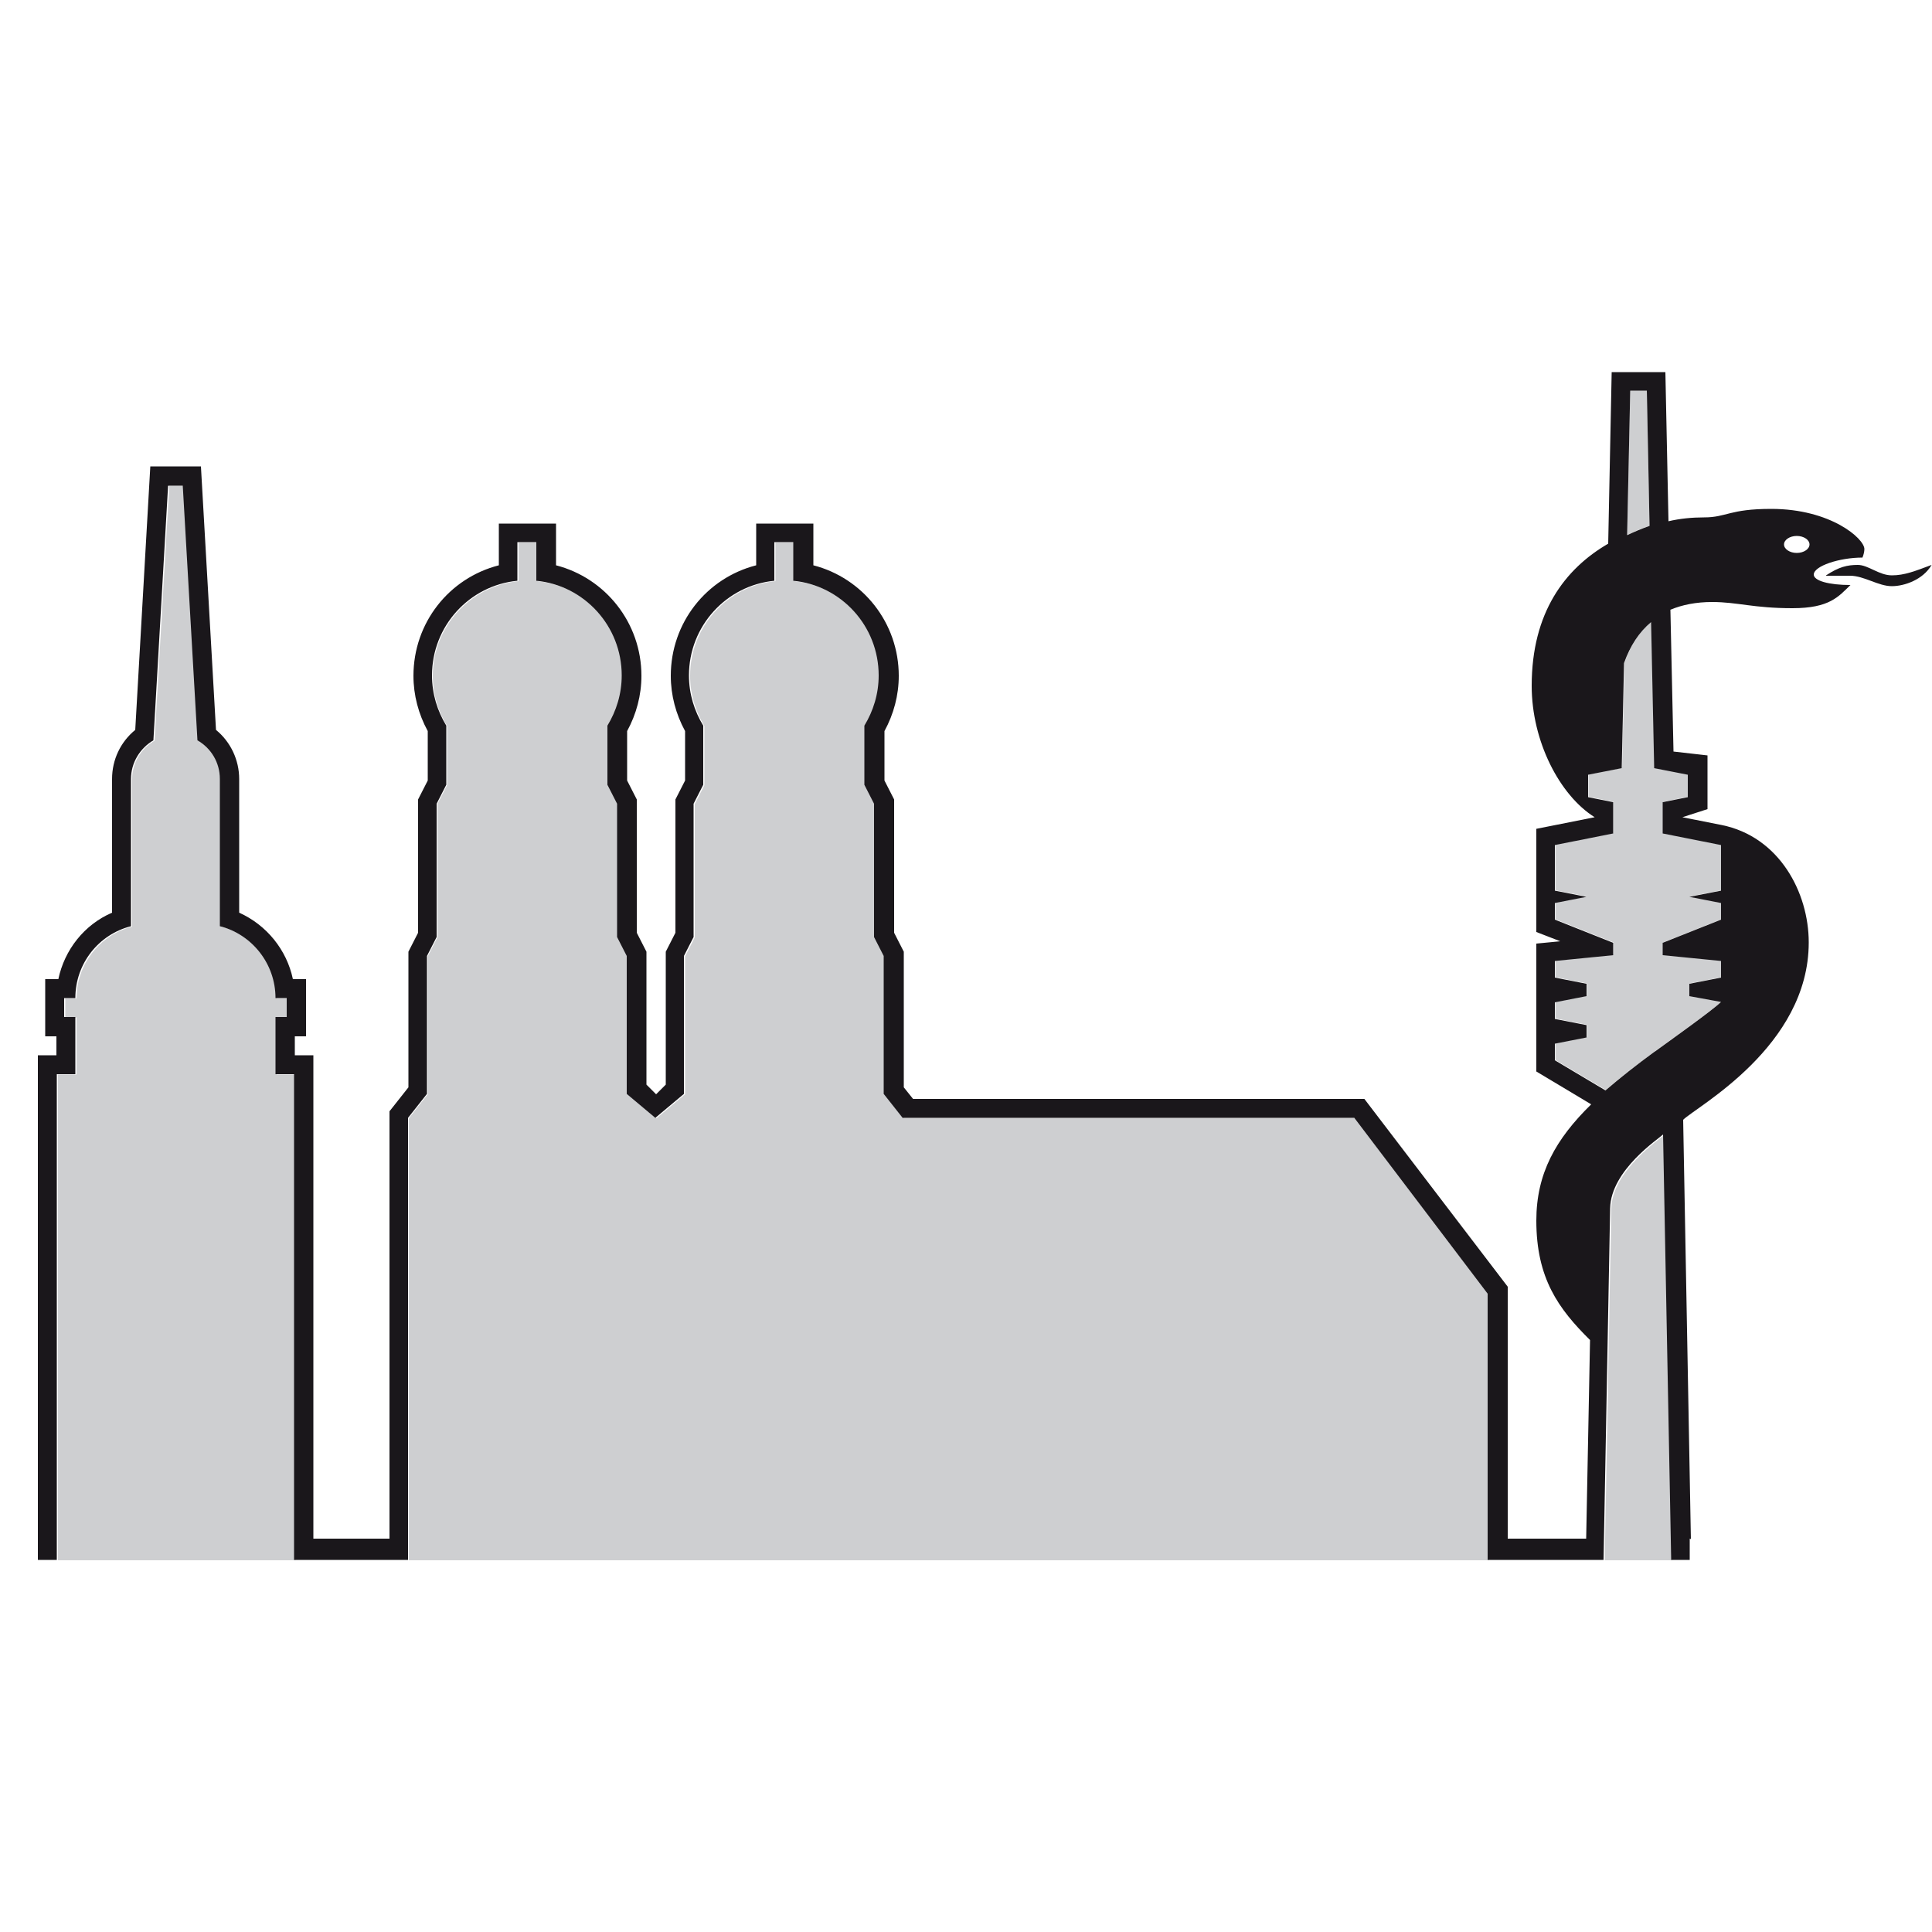
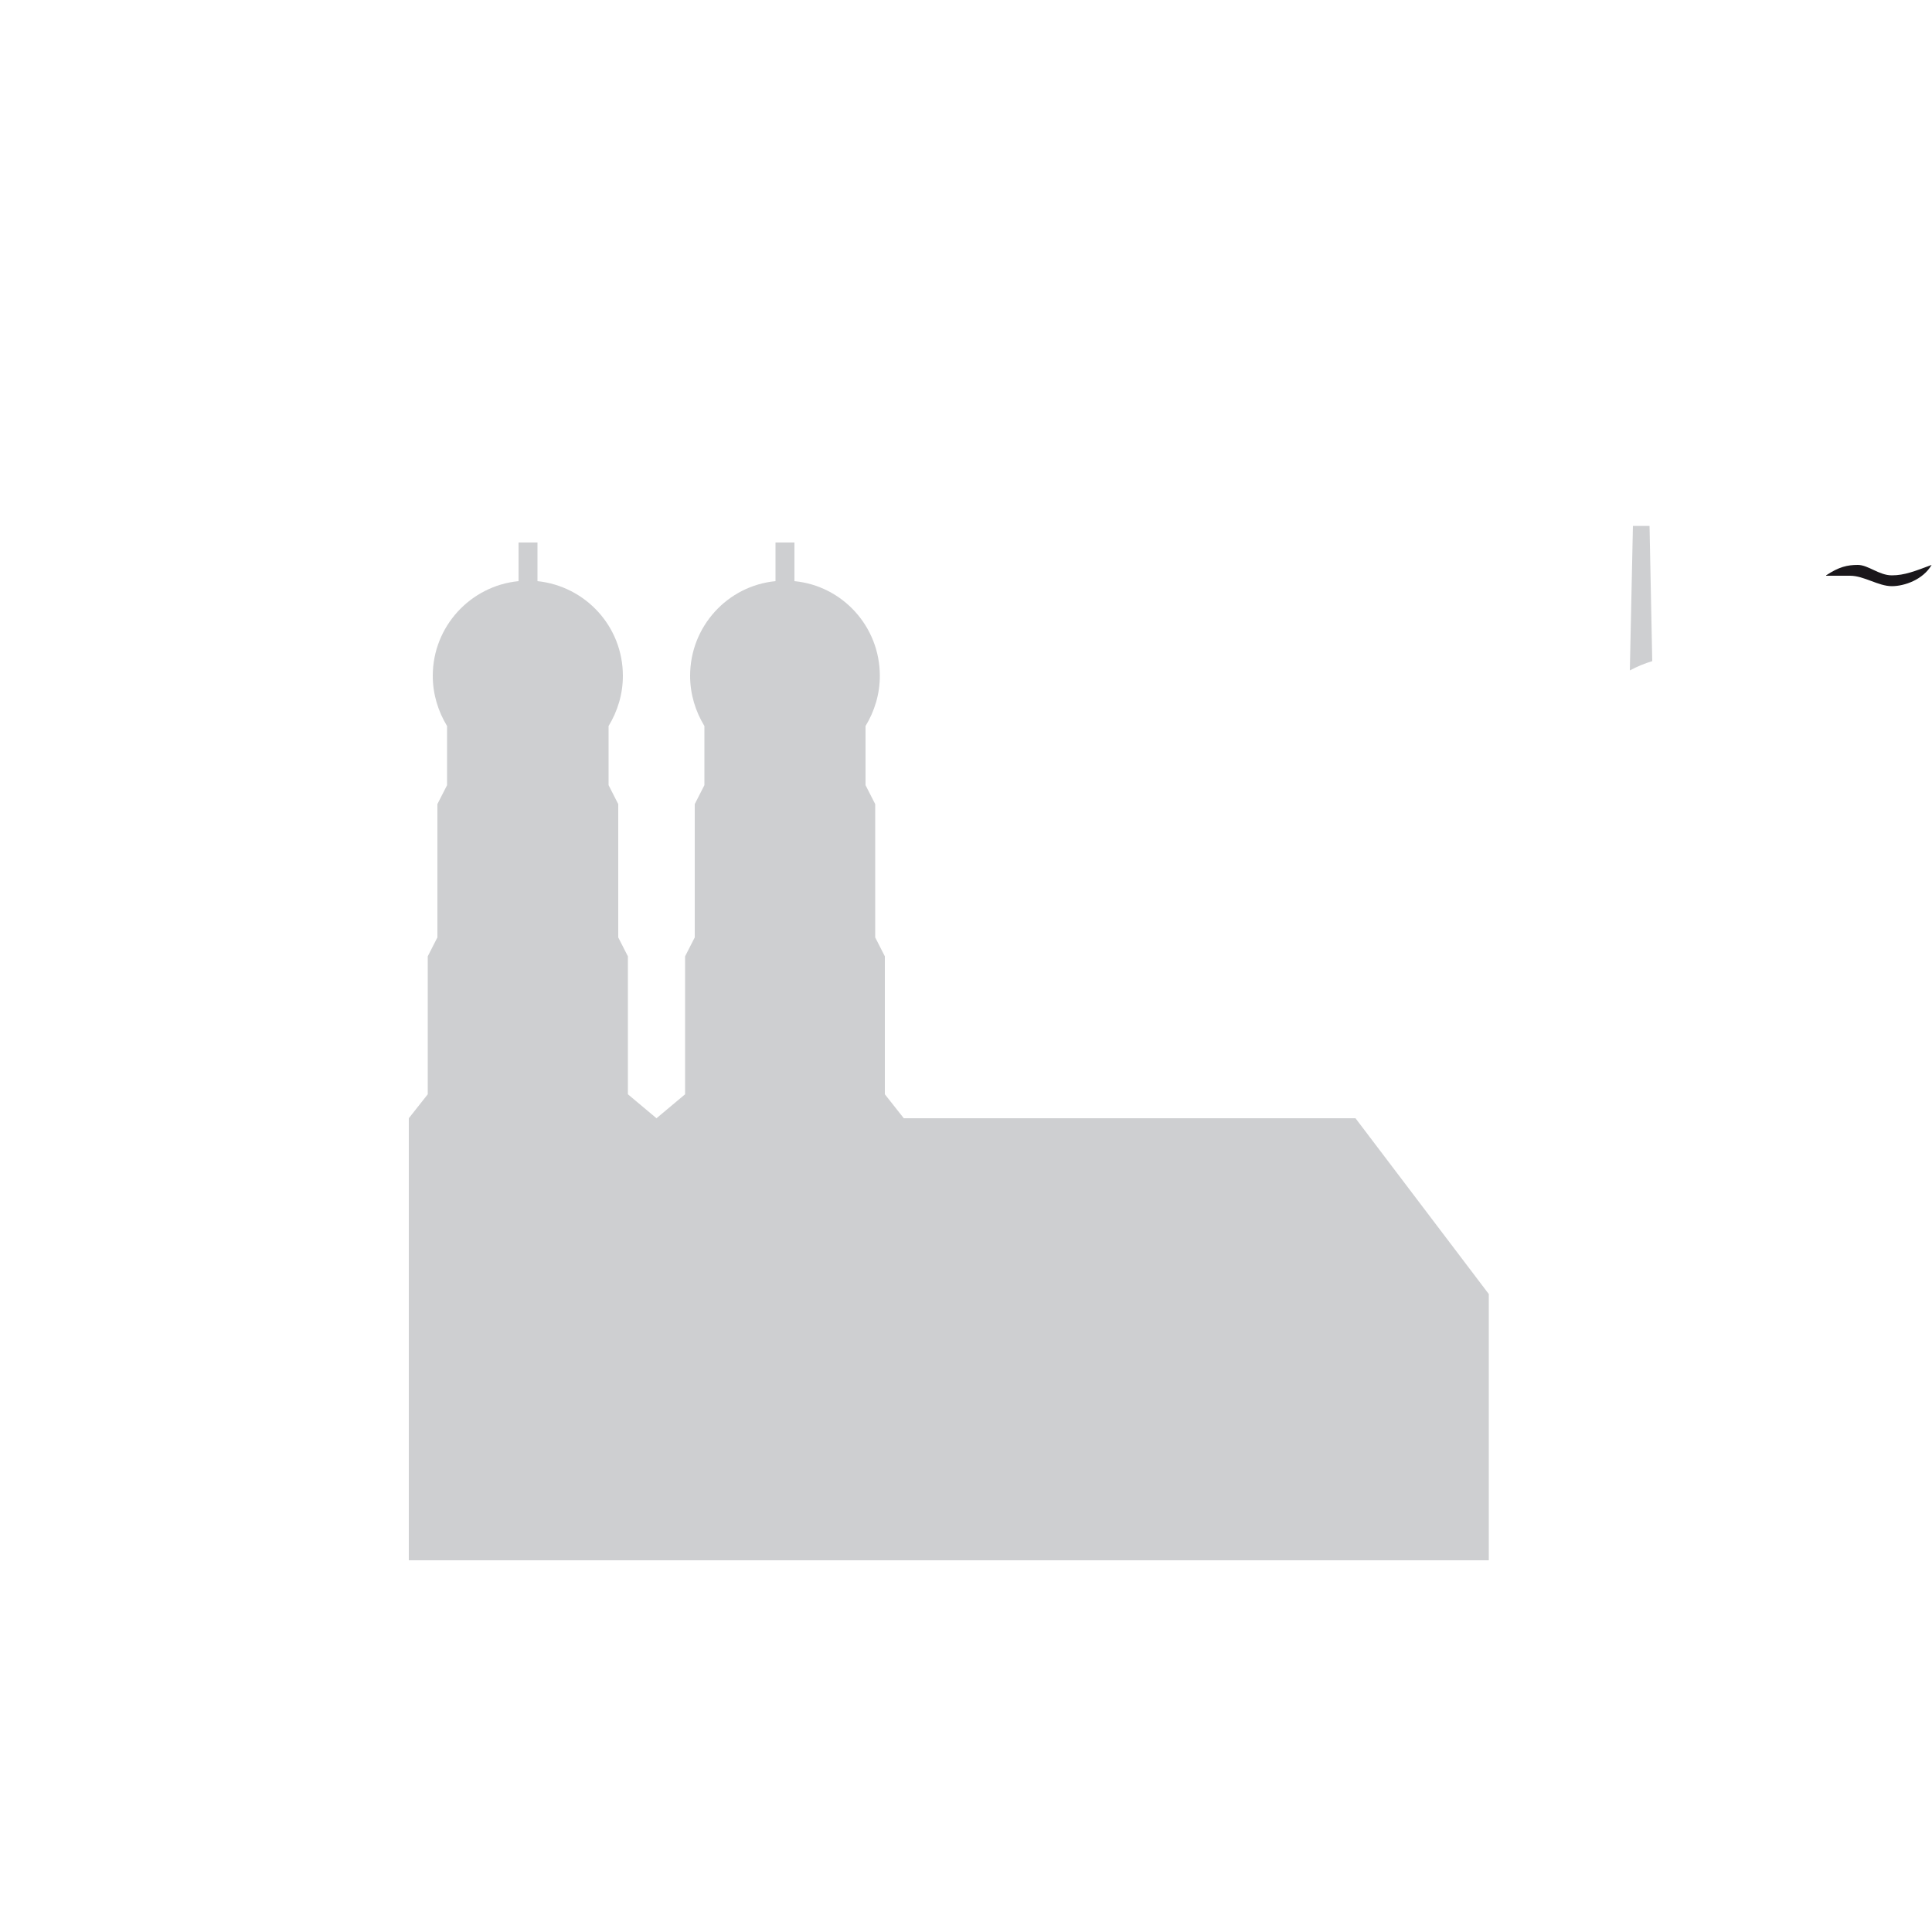
<svg xmlns="http://www.w3.org/2000/svg" id="Ebene_1" data-name="Ebene 1" version="1.1" viewBox="0 0 50 50">
  <defs>
    <style>
      .cls-1 {
        fill: #1a171b;
      }

      .cls-1, .cls-2, .cls-3 {
        stroke-width: 0px;
      }

      .cls-2 {
        fill: #cecfd1;
      }

      .cls-3 {
        fill: #fff;
      }
    </style>
  </defs>
-   <rect class="cls-3" width="50" height="50" />
  <g>
    <path class="cls-1" d="M47.26,14.89c.33-.22.55-.27.82-.27s.55.27.88.27.6-.11,1.03-.27c-.22.38-.7.55-1.03.55-.35,0-.72-.27-1.08-.27h-.62Z" />
    <g>
-       <path class="cls-2" d="M7.64,27.81h-.48v-1.48h.29v-.49h-.29c0-.9-.61-1.65-1.44-1.86v-3.81c0-.43-.24-.8-.58-1l-.38-6.59h-.38l-.38,6.59c-.35.2-.58.57-.58,1v3.81c-.83.21-1.44.97-1.44,1.86h-.29v.49h.29v1.48h-.48v12.57h6.15v-12.57Z" />
      <g>
-         <path class="cls-2" d="M42.69,13.61l-.07-3.5h-.43l-.08,3.74c.19-.1.38-.18.58-.24Z" />
-         <path class="cls-2" d="M43.73,25.77v-.32l.82-.16v-.43l-1.51-.15v-.32l1.51-.6v-.43l-.82-.16.82-.16v-1.18s-1.51-.3-1.51-.3v-.81l.65-.13v-.58s-.87-.17-.87-.17l-.08-3.78c-.31.26-.54.61-.7,1.06l-.06,2.72-.87.17v.58s.65.13.65.13v.81l-1.51.3v1.18l.82.16-.82.16v.43l1.51.6v.32l-1.51.15v.43l.82.16v.32l-.82.16v.43l.82.16v.32l-.82.16v.43l1.31.78c.37-.33.8-.66,1.28-1.01.37-.27,1.51-1.08,1.72-1.29l-.82-.15Z" />
+         <path class="cls-2" d="M42.69,13.61h-.43l-.08,3.74c.19-.1.38-.18.58-.24Z" />
      </g>
      <g>
-         <path class="cls-2" d="M43.28,40.38l-.21-11.01c-.11.11-1.35.93-1.37,1.91l-.17,9.1h1.75Z" />
        <path class="cls-2" d="M38.53,40.38v-6.89l-3.45-4.55h-11.69s-.49-.62-.49-.62v-3.57l-.25-.49v-3.45l-.25-.49v-1.53c.23-.38.37-.82.37-1.3,0-1.28-.97-2.33-2.21-2.45v-1h-.49v1c-1.24.12-2.21,1.17-2.21,2.45,0,.48.14.92.37,1.3v1.53l-.25.49v3.45l-.25.49v3.57s-.74.62-.74.62l-.74-.62v-3.57s-.25-.49-.25-.49v-3.45l-.25-.49v-1.53c.23-.38.37-.82.37-1.3,0-1.28-.97-2.32-2.21-2.45v-1h-.49v1c-1.24.12-2.22,1.17-2.22,2.45,0,.48.14.92.37,1.3v1.53l-.25.49v3.45l-.25.49v3.57s-.49.62-.49.62v11.44s27.93,0,27.93,0Z" />
      </g>
    </g>
-     <path class="cls-1" d="M43.76,39.83l-.2-10.85c.34-.34,3.25-1.89,3.25-4.59,0-1.29-.76-2.74-2.26-3.04l-1.01-.2.65-.21v-1.39l-.88-.1-.08-3.67c.31-.13.67-.2,1.08-.2.66,0,1.06.16,2.08.16.96,0,1.19-.3,1.5-.6-.56,0-.95-.11-.95-.27,0-.22.66-.44,1.26-.44.03-.07.05-.16.05-.22,0-.27-.87-1.04-2.41-1.04-1.09,0-1.15.22-1.74.22-.31,0-.62.03-.92.1l-.08-3.86h-1.39l-.09,4.44c-1.12.65-1.98,1.78-1.98,3.68,0,1.43.72,2.83,1.63,3.4l-1.51.3v2.67l.62.24-.62.06v3.31l1.42.85c-.92.9-1.42,1.79-1.42,3.01,0,1.49.57,2.28,1.39,3.09l-.1,5.14h-2.03v-6.52l-3.71-4.86h-11.68s-.24-.3-.24-.3v-3.51l-.25-.49v-3.45l-.25-.49v-1.28c.24-.44.37-.93.37-1.43,0-1.37-.93-2.53-2.21-2.86v-1.08h-1.48v1.08c-1.29.33-2.21,1.49-2.21,2.86,0,.5.13.99.37,1.43v1.28l-.25.49v3.45l-.25.49v3.44l-.25.25-.25-.25v-3.44l-.25-.49v-3.45l-.25-.49v-1.28c.24-.44.37-.93.37-1.43,0-1.37-.93-2.53-2.21-2.86v-1.08h-1.48v1.08c-1.29.33-2.21,1.49-2.21,2.86,0,.5.13.99.37,1.43v1.28l-.25.49v3.45l-.25.49v3.51s-.49.62-.49.62v11.06s-1.97,0-1.97,0v-12.51h-.48v-.49h.29v-1.48h-.34c-.16-.76-.68-1.4-1.39-1.72v-3.46c0-.49-.22-.96-.6-1.27l-.39-6.82h-1.31l-.39,6.82c-.38.31-.6.77-.6,1.27v3.46c-.72.31-1.23.96-1.39,1.72h-.34v1.48h.29v.49h-.48v12.51s0,0,0,0v.55h.49s0,0,0,0v-12.57h.48v-1.48h-.29v-.49h.29c0-.9.61-1.65,1.44-1.86v-3.81c0-.43.24-.8.58-1l.38-6.59h.38l.38,6.59c.35.2.58.57.58,1v3.81c.83.21,1.44.97,1.44,1.86h.29v.49h-.29v1.48h.48v12.57h2.95s0-11.44,0-11.44l.49-.62v-3.57s.25-.49.25-.49v-3.45l.25-.49v-1.53c-.23-.38-.37-.82-.37-1.3,0-1.28.97-2.33,2.21-2.45v-1h.49v1c1.24.12,2.21,1.17,2.21,2.45,0,.48-.14.92-.37,1.3v1.53l.25.49v3.45l.25.49v3.57s.74.62.74.62l.74-.62v-3.57s.25-.49.25-.49v-3.45l.25-.49v-1.53c-.23-.38-.37-.82-.37-1.3,0-1.28.97-2.33,2.21-2.45v-1h.49v1c1.24.12,2.21,1.17,2.21,2.45,0,.48-.14.92-.37,1.3v1.53l.25.49v3.45l.25.49v3.57l.49.62h11.69s3.45,4.55,3.45,4.55v6.89h3l.17-9.1c.02-.99,1.26-1.8,1.37-1.91l.21,11.01h.48s0-.55,0-.55h0ZM46.5,13.87c.18,0,.33.1.33.22s-.15.22-.33.22-.33-.1-.33-.22.15-.22.33-.22ZM42.19,10.11h.43s.07,3.5.07,3.5c-.2.07-.39.15-.58.24l.08-3.74ZM42.83,27.21c-.48.35-.91.69-1.28,1.01l-1.31-.78v-.43l.82-.16v-.32l-.82-.16v-.43l.82-.16v-.32l-.82-.16v-.43l1.51-.15v-.32l-1.51-.6v-.43l.82-.16-.82-.16v-1.18l1.51-.3v-.81l-.65-.13v-.58s.87-.17.87-.17l.06-2.72c.16-.45.39-.8.7-1.06l.08,3.78.87.17v.58l-.65.13v.81l1.51.3v1.18s-.82.16-.82.16l.82.16v.43l-1.51.6v.32l1.51.15v.43l-.82.16v.32l.82.15c-.21.21-1.35,1.02-1.72,1.29Z" />
  </g>
</svg>